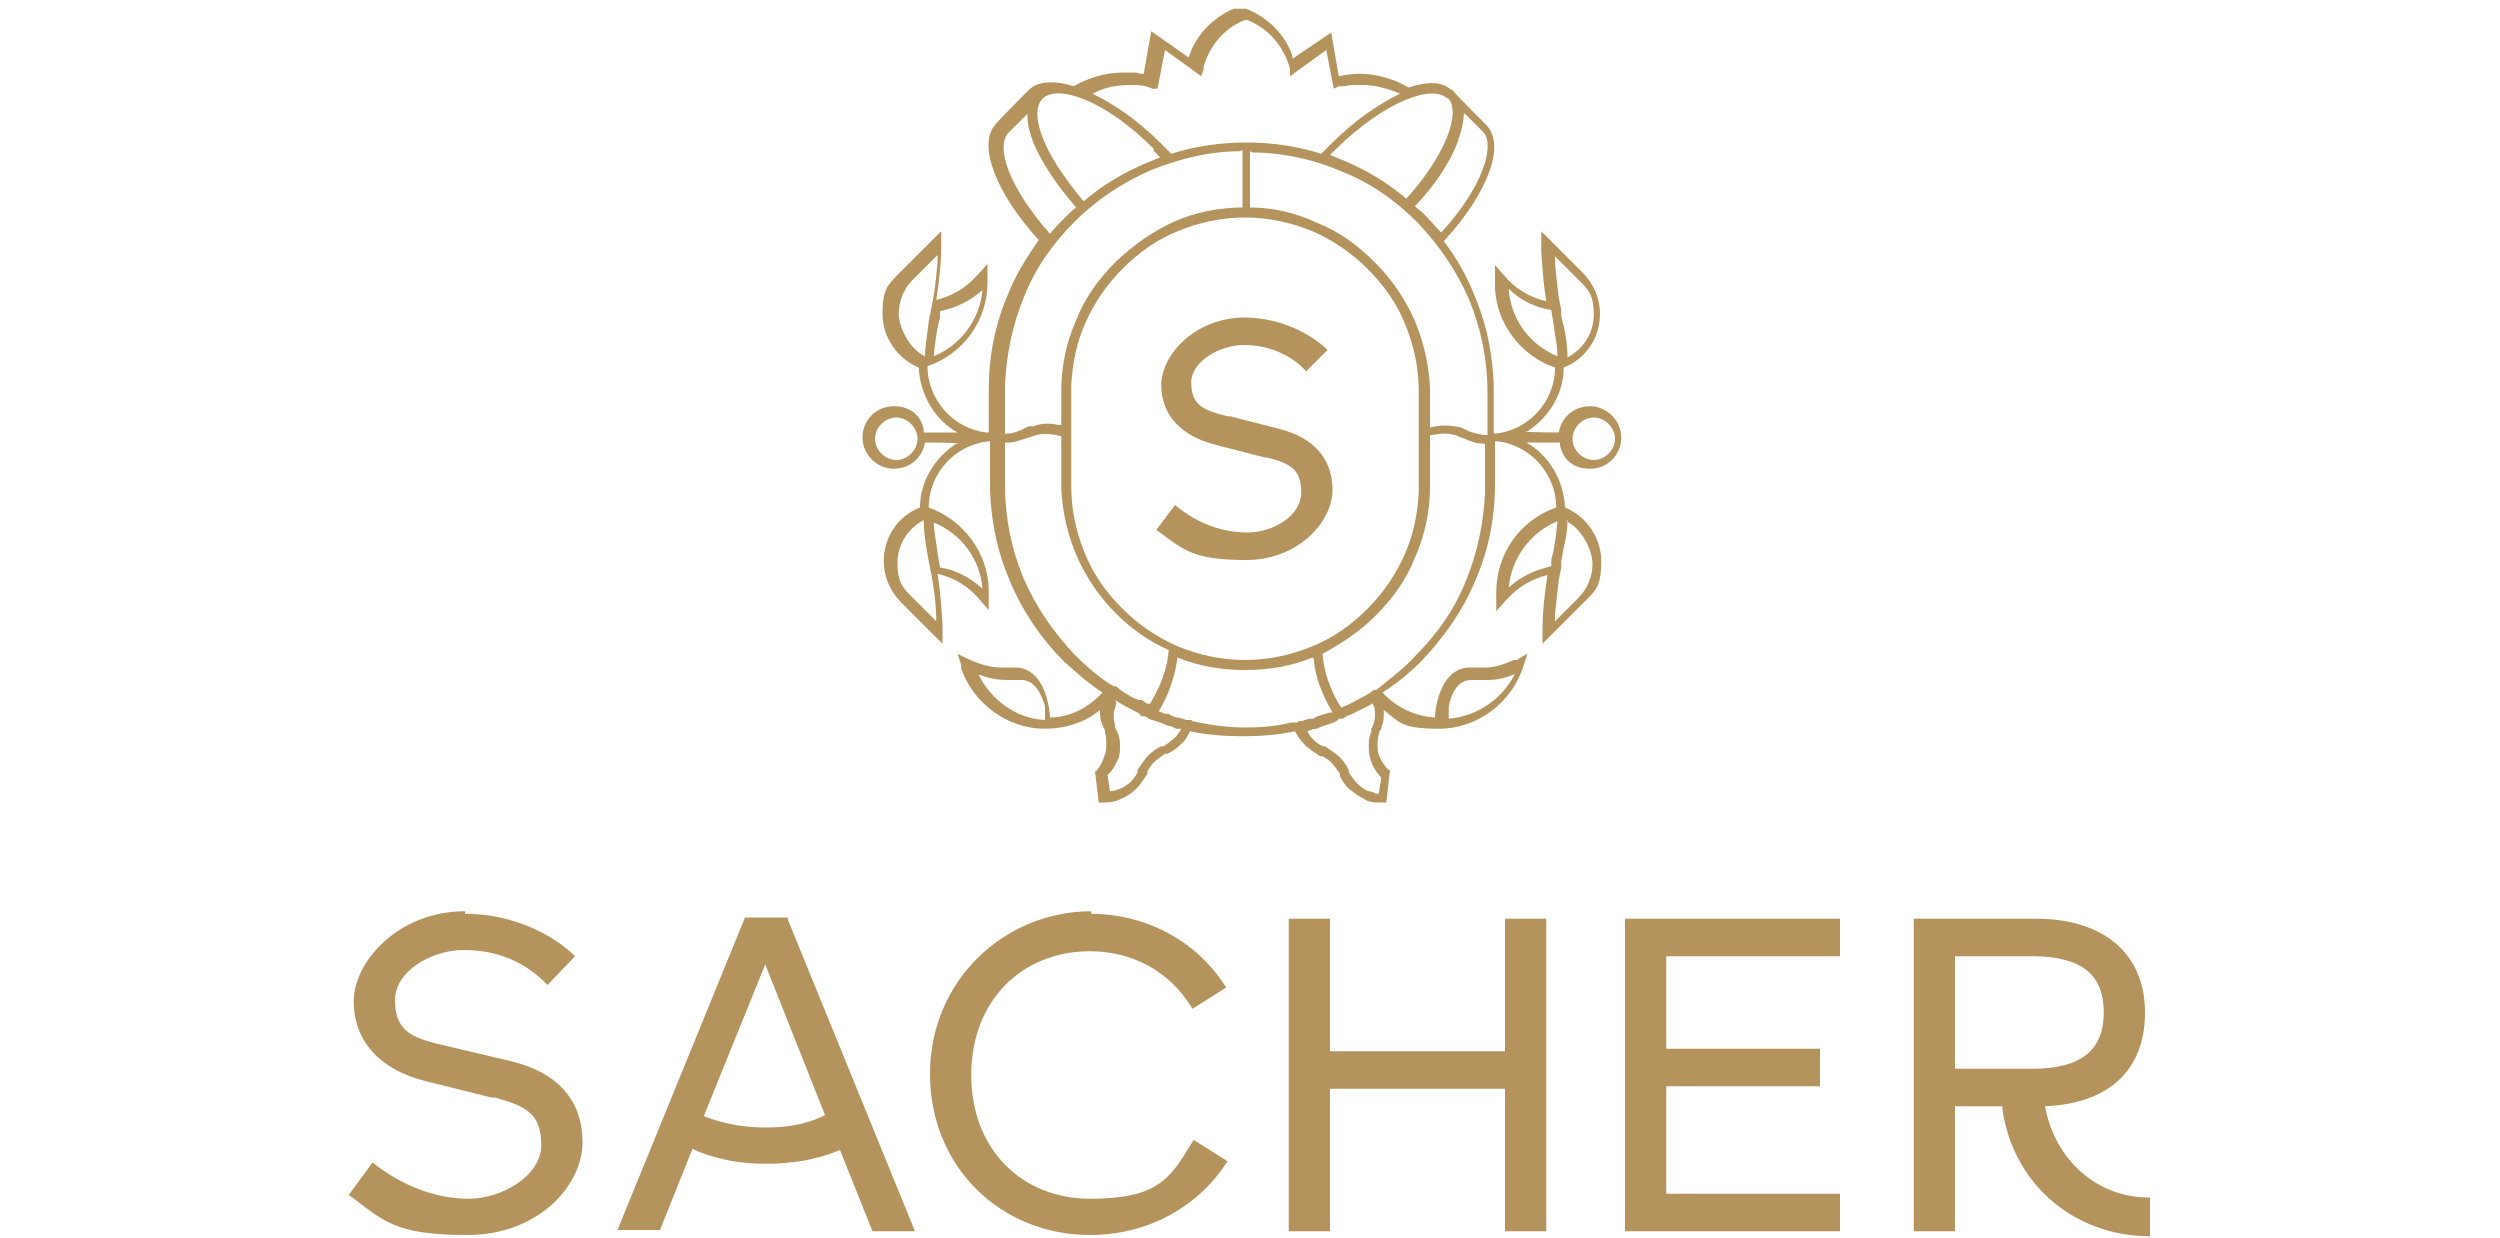
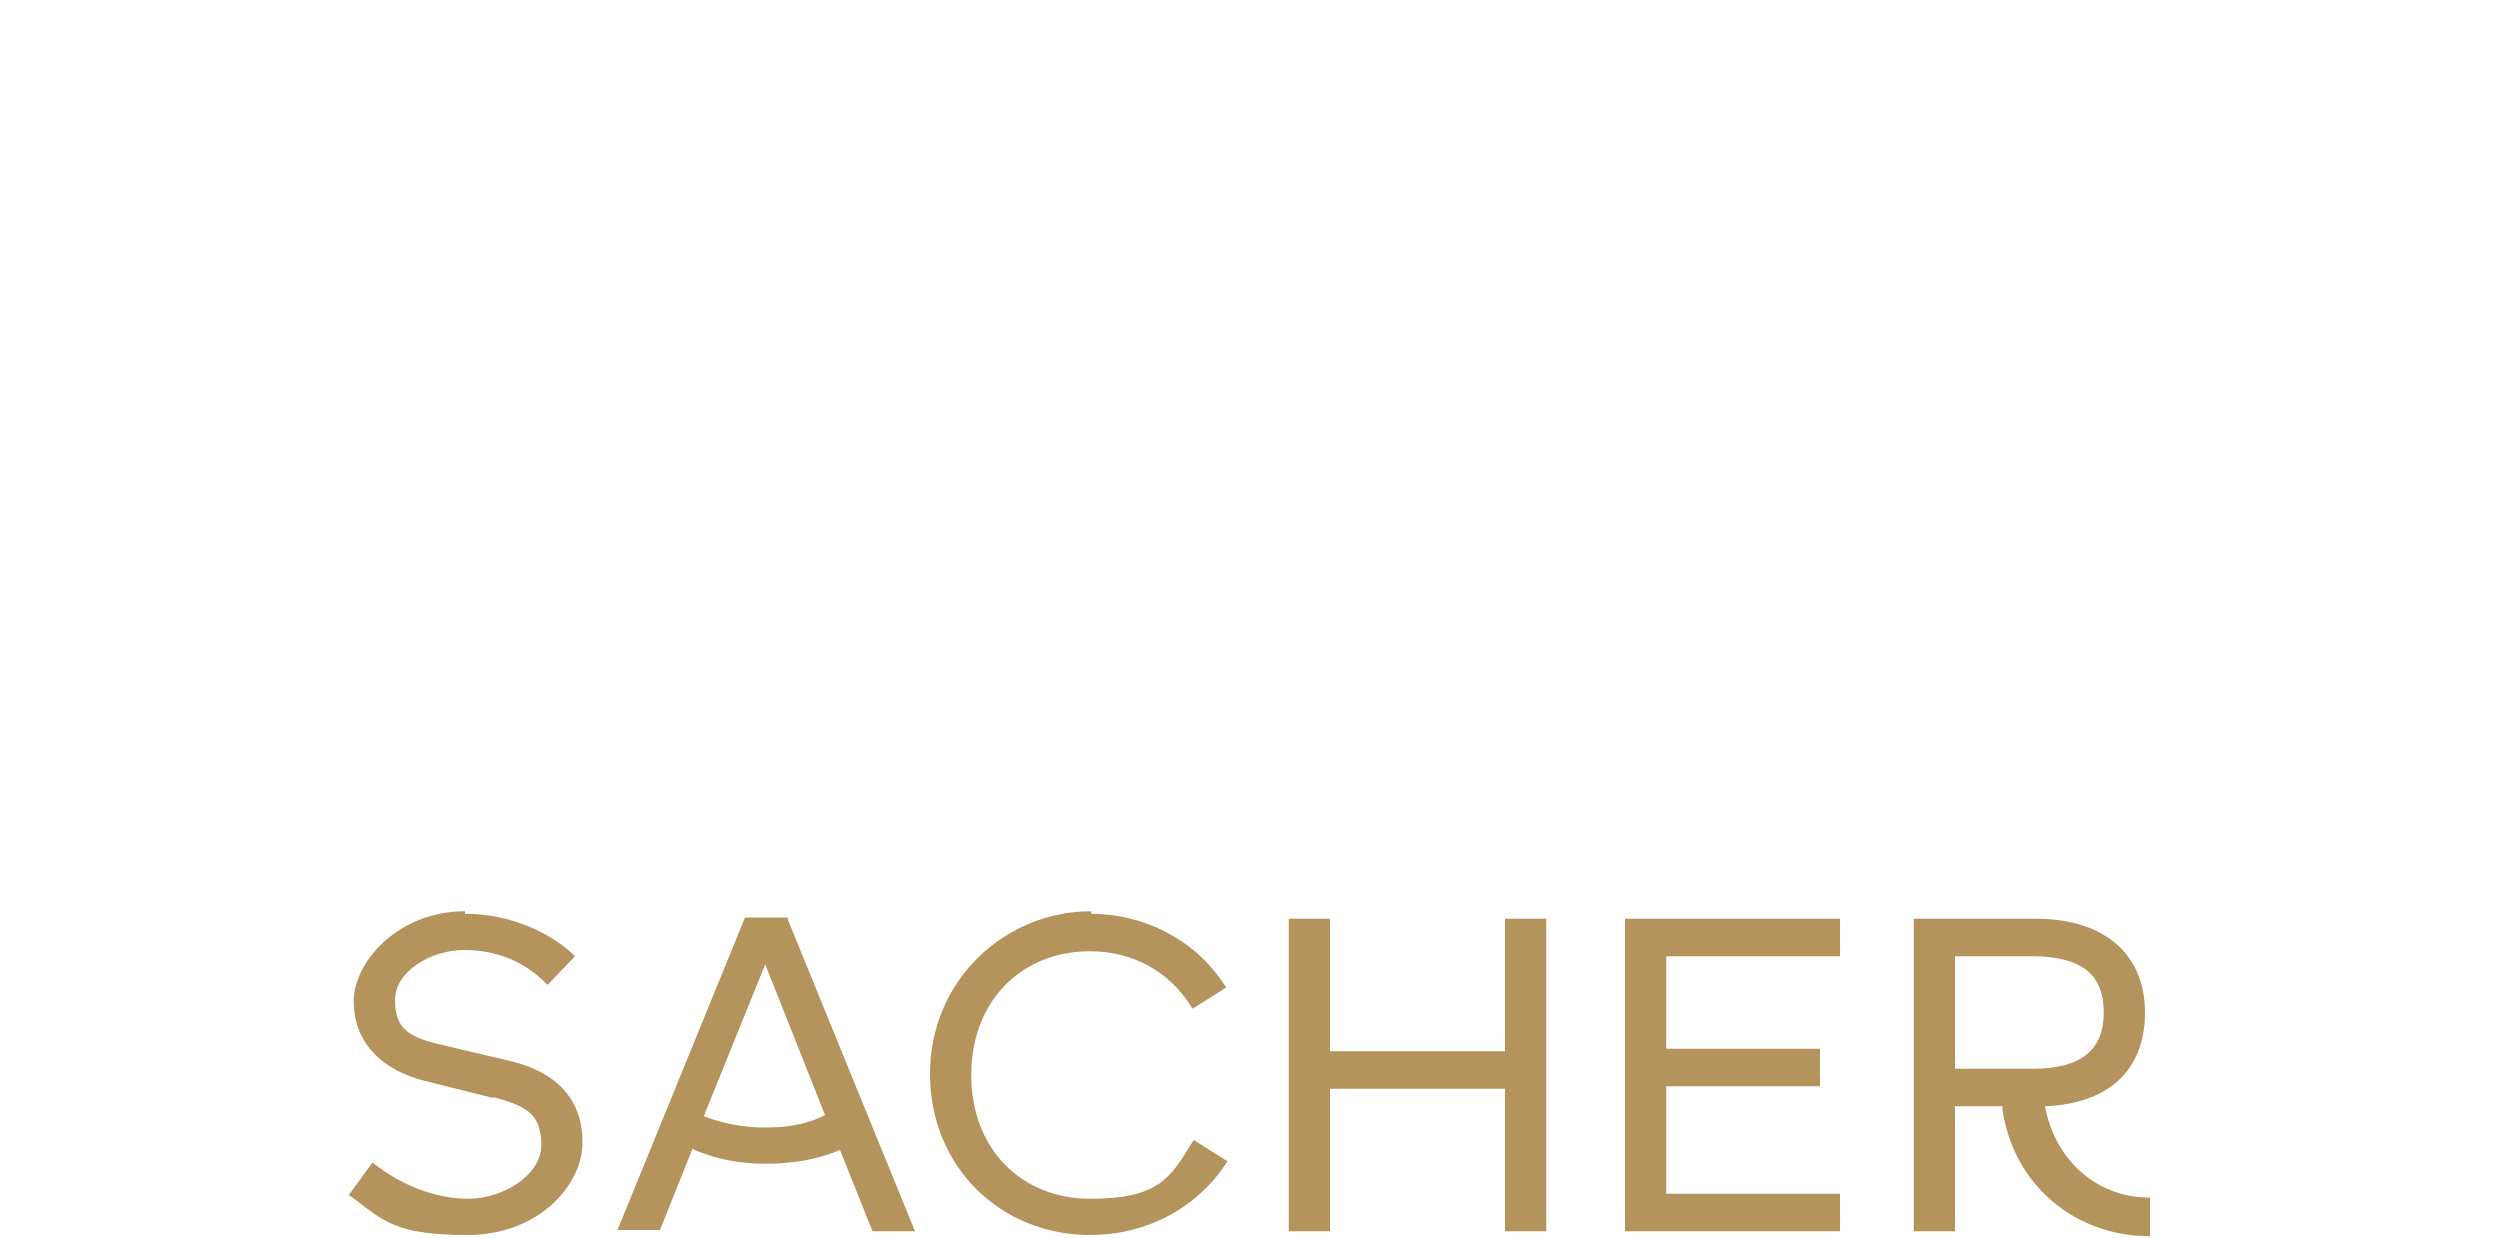
<svg xmlns="http://www.w3.org/2000/svg" id="Ebene_1" version="1.1" viewBox="0 0 200 99">
  <defs>
    <style>
      .st0 {
        fill: #b4935d;
        fill-rule: evenodd;
      }
    </style>
  </defs>
  <g id="Assets_x2F_Logos-Sacher-General-Simplified-white">
    <path id="Shape" class="st0" d="M162.9,73.5c5.4,0,8.7,2.8,8.7,7.5s-3,7.3-8,7.5c.8,4.3,4.1,7.2,8.1,7.3h.3v3.1c-6,0-10.9-4.1-11.8-10.1v-.3h-3.8v10h-3.3v-25h9.9,0ZM87.2,73.1c4.3,0,8.3,2,10.7,5.6l.2.3-2.7,1.7c-1.8-3-4.8-4.6-8.2-4.6-5.4,0-9.5,3.9-9.5,9.9s4.1,9.9,9.5,9.9,6.4-1.6,8.1-4.4l.2-.3,2.7,1.7c-2.3,3.6-6.3,5.9-11,5.9-7.1,0-12.8-5.4-12.8-12.9s6-13,12.9-13v.2ZM37.2,73.1c3.2,0,6.4,1.2,8.6,3.2l.2.2-2.2,2.3c-1.8-1.9-4.1-2.8-6.7-2.8s-5.5,1.7-5.5,4,1.1,3,3.8,3.6l5.5,1.3c3.7.9,5.7,3.1,5.7,6.5s-3.5,7.4-9.2,7.4-6.7-1.1-9.2-3l-.3-.2,1.9-2.6c2.4,1.9,5.1,2.9,7.7,2.9s5.8-1.8,5.8-4.3-1.2-3.1-3.7-3.8h-.3l-5.2-1.3c-3.7-.9-5.8-3.2-5.8-6.4s3.6-7.2,8.9-7.2v.2ZM147.2,73.5v3h-13.9v7.4h12.3v3h-12.3v8.6h13.9v3h-17.2v-25h17.2ZM106.4,73.5v10.6h14v-10.6h3.3v25h-3.3v-11.4h-14v11.4h-3.3v-25h3.3ZM63,73.5l10.2,25h-3.4l-2.6-6.5c-1.9.8-3.9,1.1-5.9,1.1s-3.7-.3-5.5-1l-.4-.2-2.6,6.5h-3.4l10.2-25h3.5,0ZM61.2,77.2l-4.9,12.1c1.6.6,3.2.9,4.9.9s3-.2,4.4-.8l.4-.2-4.8-12.1h0ZM162.6,76.5h-6.2v9h6.2c3.9,0,5.7-1.5,5.7-4.5s-1.7-4.4-5.4-4.5h-.3Z" />
  </g>
  <g id="Assets_x2F_Logos-Emblem">
-     <path id="Shape1" data-name="Shape" class="st0" d="M99.6.7h.1c1.7.7,3.1,2,3.7,3.8v.2c0,0,3.1-2.1,3.1-2.1l.6,3.5c.5-.1,1.1-.2,1.6-.2,1.4,0,2.8.4,4,1.1,1.5-.5,2.7-.5,3.4.2h.1c0,.1,2.7,2.8,2.7,2.8,1.6,1.6.1,5.5-3.4,9.3,1,1.3,1.8,2.7,2.4,4.2,1,2.3,1.5,4.7,1.6,7.3v.5s0,3.4,0,3.4c2.7-.2,4.9-2.5,4.9-5.3-2.7-.9-4.7-3.5-4.8-6.4v-.3s0-.5,0-.5v-1c0,0,.7.8.7.8.9,1.1,2.1,1.8,3.4,2.1-.2-1.2-.3-2.5-.4-4v-.6s0-1,0-1l3.3,3.3c.9.9,1.4,2.1,1.4,3.3,0,1.9-1.1,3.6-2.9,4.3,0,2.1-1.2,4-2.9,5.1h-.2c0,.1,2.7.1,2.7.1.2-1.2,1.2-2.1,2.5-2.1s2.5,1.1,2.5,2.5-1.1,2.5-2.5,2.5-2.2-.8-2.4-1.9v-.2h-2.7c1.8,1,3,3,3.1,5.2,1.7.7,2.9,2.4,2.9,4.3s-.4,2.3-1.2,3.1l-.2.2-3.3,3.3v-1c0-1.7.2-3.2.4-4.5-1.2.3-2.3.9-3.2,1.9l-.2.2-.7.8v-1.2c0,0,0-.3,0-.3h0c0-3.1,1.9-5.8,4.8-6.8,0-2.7-2.1-5-4.7-5.3h-.2s0,3.4,0,3.4c0,2.7-.5,5.3-1.6,7.8-1,2.4-2.5,4.5-4.3,6.4-1,1-2,1.8-3.1,2.5,1.1,1.2,2.6,1.9,4.2,2,0-.4.1-1.1.3-1.7.6-1.9,1.7-2.3,2.5-2.3h.7s.3,0,.3,0h.3c.6,0,1.3-.2,2.2-.6h.3c0-.1.8-.5.8-.5l-.3.9c-.9,3-3.7,5.1-6.8,5.1s-3.2-.6-4.4-1.5c0,0,0,.1,0,.2,0,.4,0,.8-.2,1.2v.2c0,0-.1,0-.1,0-.1.3-.2.7-.2,1.1s0,.8.2,1.1c.1.3.3.5.5.8l.2.2h.1c0,.1-.3,2.6-.3,2.6h-.4c-.5,0-1,0-1.4-.3-.4-.2-.8-.5-1.2-.8-.3-.3-.5-.6-.7-1v-.2c-.2-.3-.5-.7-.7-.9-.2-.2-.5-.4-.7-.5h-.2c-.4-.3-.8-.5-1.2-.9-.3-.3-.6-.7-.8-1.1-1.4.3-2.8.4-4.2.4s-2.8-.1-4.2-.4c-.2.4-.4.8-.8,1.1-.3.3-.6.5-1,.7h-.2c-.3.2-.7.5-.9.7-.2.2-.4.5-.5.7v.2c-.3.4-.5.8-.9,1.2-.3.3-.7.6-1.2.8-.4.2-.8.3-1.2.3h-.2s-.4,0-.4,0l-.3-2.5h.1c.3-.4.5-.7.6-1.1.2-.4.2-.7.2-1.1s0-.6-.1-.9v-.2c-.3-.5-.4-.9-.4-1.4s0-.1,0-.2c-1.2,1-2.8,1.5-4.4,1.5-3,0-5.7-2-6.7-4.8v-.3c0,0-.3-.9-.3-.9l.8.4c1.3.6,2.1.7,2.8.7h.4s.1,0,.1,0c.2,0,.3,0,.5,0,.8,0,1.9.4,2.5,2.3.2.7.3,1.3.3,1.7,1.6,0,3.1-.8,4.2-2-1.1-.7-2.1-1.6-3.1-2.5-1.8-1.8-3.3-4-4.3-6.4-1-2.3-1.5-4.7-1.6-7.3v-.5s0-3.4,0-3.4c-2.7.2-4.9,2.5-4.9,5.3,2.8,1,4.8,3.7,4.8,6.7v.2s0,1.3,0,1.3l-.7-.8c-.9-1.1-2.1-1.8-3.4-2.1.2,1.2.3,2.5.4,4v.6s0,1,0,1l-3.3-3.3c-.9-.9-1.4-2.1-1.4-3.3,0-1.9,1.1-3.6,2.9-4.3,0-2.1,1.2-4,2.9-5.1h.2c0-.1-2.7-.1-2.7-.1-.2,1.2-1.2,2.1-2.5,2.1s-2.5-1.1-2.5-2.5,1.1-2.5,2.5-2.5,2.2.8,2.4,1.9v.2h2.7c-1.8-1-3-3-3.1-5.2-1.7-.7-2.9-2.4-2.9-4.3s.4-2.3,1.2-3.1l.2-.2,3.3-3.3v1c0,1.7-.2,3.2-.4,4.5,1.2-.3,2.3-.9,3.2-1.9l.2-.2.7-.8v1.3c0,0,0,.2,0,.2,0,3-1.9,5.7-4.8,6.7,0,2.7,2.1,5,4.7,5.3h.2s0-3.4,0-3.4c0-2.7.5-5.3,1.6-7.8.6-1.5,1.5-2.9,2.4-4.2-3.4-3.7-4.9-7.6-3.5-9.2h0c0-.1,2.7-2.8,2.7-2.8.7-.7,2-.8,3.6-.3,1.2-.7,2.6-1.1,4-1.1s.9,0,1.3.1h.3c0,0,.6-3.4.6-3.4l3,2.1c.5-1.7,1.9-3.2,3.6-3.9h.4ZM89.3,56.2c0,.3-.2.6-.2.9s0,.6.1.9v.2c.3.5.4.9.4,1.4s0,1-.3,1.4c-.1.3-.3.6-.5.8l-.2.2.2,1.3c.3,0,.5-.1.8-.2.3-.1.7-.4.9-.6.2-.2.4-.5.5-.7v-.2c.3-.4.5-.8.9-1.2.3-.3.6-.5,1-.7h.2c.3-.2.7-.5.9-.7.2-.2.4-.5.5-.7h-.4c0,0-.4-.2-.4-.2-.3,0-.6-.2-.9-.3l-.6-.2c-.2,0-.4-.2-.6-.3h-.3c0-.1-.3-.3-.3-.3h0c-.6-.3-1.2-.6-1.8-1ZM109.9,56.2c-.4.3-.9.5-1.3.7l-.6.3c-.2,0-.4.2-.6.3h-.3c0,.1-.4.3-.4.3-.3.1-.6.2-.9.3l-.5.2c-.2,0-.5.1-.7.2.1.3.3.5.5.7.2.2.5.4.7.5h.2c.4.3.8.5,1.2.9.3.3.5.6.7,1v.2c.2.3.5.7.7.9.3.3.6.5.9.6.2,0,.4.1.6.2h.2s.2-1.3.2-1.3c-.3-.3-.5-.6-.7-1-.2-.5-.3-.9-.3-1.4s0-.8.2-1.2v-.3c.2-.3.3-.7.3-1.1s0-.6-.2-.9ZM105,52.6c-1.7.7-3.5,1-5.4,1s-3.7-.3-5.4-1c-.2,1.5-.7,3-1.5,4.3l.5.2h.3c0,.1.6.3.6.3.3,0,.5.1.8.2h.4c0,0,.1.1.1.1,1.4.3,2.8.5,4.2.5s2.5-.1,3.7-.4h.5c0-.1.1-.1.1-.1.3,0,.5-.1.8-.2h.4c0-.1.6-.3.6-.3l.7-.2h.2c-.8-1.4-1.4-2.8-1.5-4.3ZM78.3,54c1,2,3,3.5,5.3,3.6v-.2s0-.3,0-.3c0,0,0-.2,0-.3v-.3c-.3-1-.8-2.1-1.9-2.1h-.8c-.7,0-1.4,0-2.5-.4ZM121,54c-1,.4-1.7.4-2.4.4h-.9c-1.1,0-1.6,1.1-1.8,2.1v.3c0,0,0,0,0,.1v.3s0,.2,0,.2c0,0,0,0,0,.1,2.3-.2,4.3-1.6,5.3-3.6ZM116.7,34.9c-.6-.2-1.1-.3-2.1-.1h-.2v4.1c0,2-.4,3.9-1.2,5.7-.7,1.8-1.8,3.3-3.2,4.7-1.2,1.2-2.7,2.2-4.2,3,.1,1.4.6,2.8,1.3,4l.2.3.5-.2.4-.2h0c.4-.2.9-.5,1.3-.7l.4-.3h.2c1.1-.9,2.2-1.7,3.1-2.7,1.8-1.8,3.2-3.8,4.1-6.1.9-2.2,1.4-4.6,1.5-7v-.5s0-3.4,0-3.4c-.7,0-1.2-.2-1.6-.4l-.6-.2ZM84.9,34.9c-1.2-.3-1.7-.2-2.3,0l-.6.2c-.4.1-.8.3-1.3.3h-.3v3.4c0,2.6.5,5.1,1.5,7.5,1,2.3,2.4,4.3,4.1,6.1.8.8,1.7,1.6,2.6,2.2l.5.3h.2c.4.4.8.6,1.3.9l.5.2h.3c0,.1.4.3.4.3,0,0,.1,0,.2,0,.8-1.3,1.4-2.8,1.5-4.3-1.6-.7-3-1.7-4.2-2.9-1.4-1.4-2.4-2.9-3.2-4.7-.7-1.7-1.1-3.4-1.2-5.3v-.5s0-4.1,0-4.1ZM99.6,17.4c-1.9,0-3.7.4-5.4,1.1-1.7.7-3.1,1.7-4.4,3-1.3,1.3-2.3,2.8-3,4.4-.7,1.6-1,3.2-1.1,4.9v.5s0,7.6,0,7.6c0,1.9.4,3.7,1.1,5.4.7,1.7,1.7,3.1,3,4.4,1.3,1.3,2.8,2.3,4.4,3,1.7.7,3.5,1.1,5.4,1.1s3.7-.4,5.4-1.1c1.7-.7,3.1-1.7,4.4-3,1.3-1.3,2.3-2.8,3-4.4.7-1.6,1-3.2,1.1-4.9v-.5s0-7.6,0-7.6c0-1.9-.4-3.7-1.1-5.4-.7-1.7-1.7-3.1-3-4.4-1.3-1.3-2.8-2.3-4.4-3-1.7-.7-3.5-1.1-5.4-1.1ZM125.4,41.6c0,.7-.1,1.4-.3,2.2l-.2,1.1v.5c0,0-.2,1-.2,1-.1.9-.2,1.8-.3,2.7v.6s1.9-1.9,1.9-1.9c.7-.7,1.1-1.7,1.1-2.7s-.8-2.8-2.1-3.4ZM73.9,41.6c-1.3.7-2.1,2-2.1,3.4s.3,1.9,1,2.6l.2.2,1.9,1.9c0-1.4-.2-2.7-.4-3.8l-.2-1c-.2-1.1-.4-2.2-.4-3.3ZM124.6,41.7c-2.2.9-3.7,3-3.9,5.3,1-.9,2.1-1.4,3.4-1.7v-.5c.3-1.1.4-2.1.5-3.1ZM74.7,41.7c0,.8.2,1.6.3,2.5l.2,1.2c1.3.2,2.4.8,3.4,1.7-.2-2.4-1.7-4.4-3.9-5.3ZM99.5,25.4c2.4,0,4.8.9,6.5,2.4l.2.2-1.7,1.7c-1.3-1.4-3.1-2.1-5-2.1s-4.2,1.3-4.2,3,.8,2.2,2.9,2.7h.2c0,0,3.9,1,3.9,1,2.8.7,4.3,2.4,4.3,4.9s-2.7,5.6-6.9,5.6-5-.8-6.9-2.2l-.3-.2,1.5-2c1.8,1.5,3.8,2.2,5.8,2.2s4.3-1.3,4.3-3.2-.9-2.3-2.7-2.8h-.2c0,0-3.9-1-3.9-1-2.8-.7-4.4-2.4-4.4-4.8s2.7-5.4,6.7-5.4ZM71.7,33.4c-.9,0-1.7.8-1.7,1.7s.8,1.7,1.7,1.7,1.7-.8,1.7-1.7-.8-1.7-1.7-1.7ZM127.5,33.4c-.9,0-1.7.8-1.7,1.7s.8,1.7,1.7,1.7,1.7-.8,1.7-1.7-.8-1.7-1.7-1.7ZM100,12.1v4.5c1.8,0,3.6.4,5.3,1.2,1.8.7,3.3,1.8,4.7,3.2,1.4,1.4,2.4,2.9,3.2,4.7.7,1.7,1.1,3.4,1.2,5.3v.5s0,2.7,0,2.7c1.2-.3,1.9-.1,2.5,0l.4.2c.4.2.8.3,1.4.4h.3s0-3.4,0-3.4c0-2.6-.5-5.1-1.5-7.5-1-2.3-2.4-4.3-4.1-6.1-1.8-1.8-3.8-3.2-6.1-4.1-2.1-.9-4.3-1.4-6.6-1.5h-.5ZM99.2,12.1c-2.5,0-4.8.6-7.1,1.5-2.3,1-4.4,2.4-6.1,4.1-1.8,1.8-3.2,3.8-4.1,6.1-.9,2.2-1.4,4.6-1.5,7v.5s0,3.4,0,3.4c.6,0,1.1-.2,1.5-.4l.4-.2s0,0,.1,0h.3c.5-.2,1.1-.3,2-.1h.2c0,0,0-2.7,0-2.7,0-2,.4-3.9,1.2-5.7.7-1.8,1.8-3.3,3.2-4.7,1.4-1.3,2.9-2.4,4.7-3.2,1.6-.7,3.2-1,4.9-1.1h.5v-4.6ZM124.4,20.5c0,1.2.2,2.3.3,3.3l.2,1v.5c.3,1.1.5,2.2.5,3.3,1.3-.7,2.1-2,2.1-3.4s-.3-1.9-1-2.6l-.2-.2-1.9-1.9ZM74.9,20.5l-1.9,1.9c-.7.7-1.1,1.7-1.1,2.7s.8,2.8,2.1,3.4c0-.9.2-1.8.3-2.8l.3-1.5c.2-1,.3-2.1.4-3.2v-.6ZM120.7,23.2c.2,2.4,1.7,4.4,3.9,5.3,0-.8-.2-1.6-.3-2.5l-.2-1.2c-1.3-.2-2.5-.8-3.4-1.7ZM78.6,23.2c-1,.9-2.1,1.4-3.4,1.7v.5c-.3,1.1-.4,2.1-.5,3.1,2.2-.9,3.7-3,3.9-5.3ZM117.1,9.1c0,.7-.2,1.4-.5,2.3-.6,1.6-1.8,3.4-3.4,5.1.2.2.5.4.7.6.5.5.9,1,1.4,1.5,3.3-3.6,4.3-6.9,3.4-8h0c0,0-1.5-1.5-1.5-1.5ZM82.2,9.1l-1.5,1.5c-1.1,1.1,0,4.4,3.3,8.1.4-.5.9-1,1.4-1.5.2-.2.4-.4.7-.6-1.5-1.7-2.7-3.5-3.4-5.1-.3-.8-.5-1.5-.5-2.1v-.2ZM115.8,7.9c-1.2-1.2-5,.2-8.9,4-.2.2-.3.3-.5.5.3.1.7.3,1,.4,1.9.8,3.6,1.8,5.1,3.1,3-3.3,4.5-6.9,3.3-8.1ZM92.3,11.9c-3.9-3.9-7.7-5.2-8.9-4-.8.8-.4,2.7.9,4.9l.3.5c.6.9,1.3,1.9,2.1,2.8,1.5-1.3,3.2-2.3,5.1-3.1.3-.1.7-.3,1-.4-.2-.2-.3-.4-.5-.5ZM99.6,1.6c-1.6.6-2.8,2-3.3,3.7v.2c0,0-.2.6-.2.6l-2.9-2.1-.6,3.1h-.4c-.6-.3-1.2-.3-1.8-.3-1.1,0-2.1.2-3,.7,1.7.8,3.6,2.1,5.5,4,.3.3.5.5.8.8,1.9-.6,3.9-.9,6-.9s4.1.3,6,.9c.3-.3.5-.5.8-.8,1.8-1.8,3.8-3.2,5.5-4-.9-.4-2-.7-3-.7s-1,0-1.5.1h-.4c0,0-.4.2-.4.2l-.6-3.1-2.9,2.1v-.6c-.5-1.8-1.7-3.2-3.4-3.9Z" />
-   </g>
+     </g>
</svg>